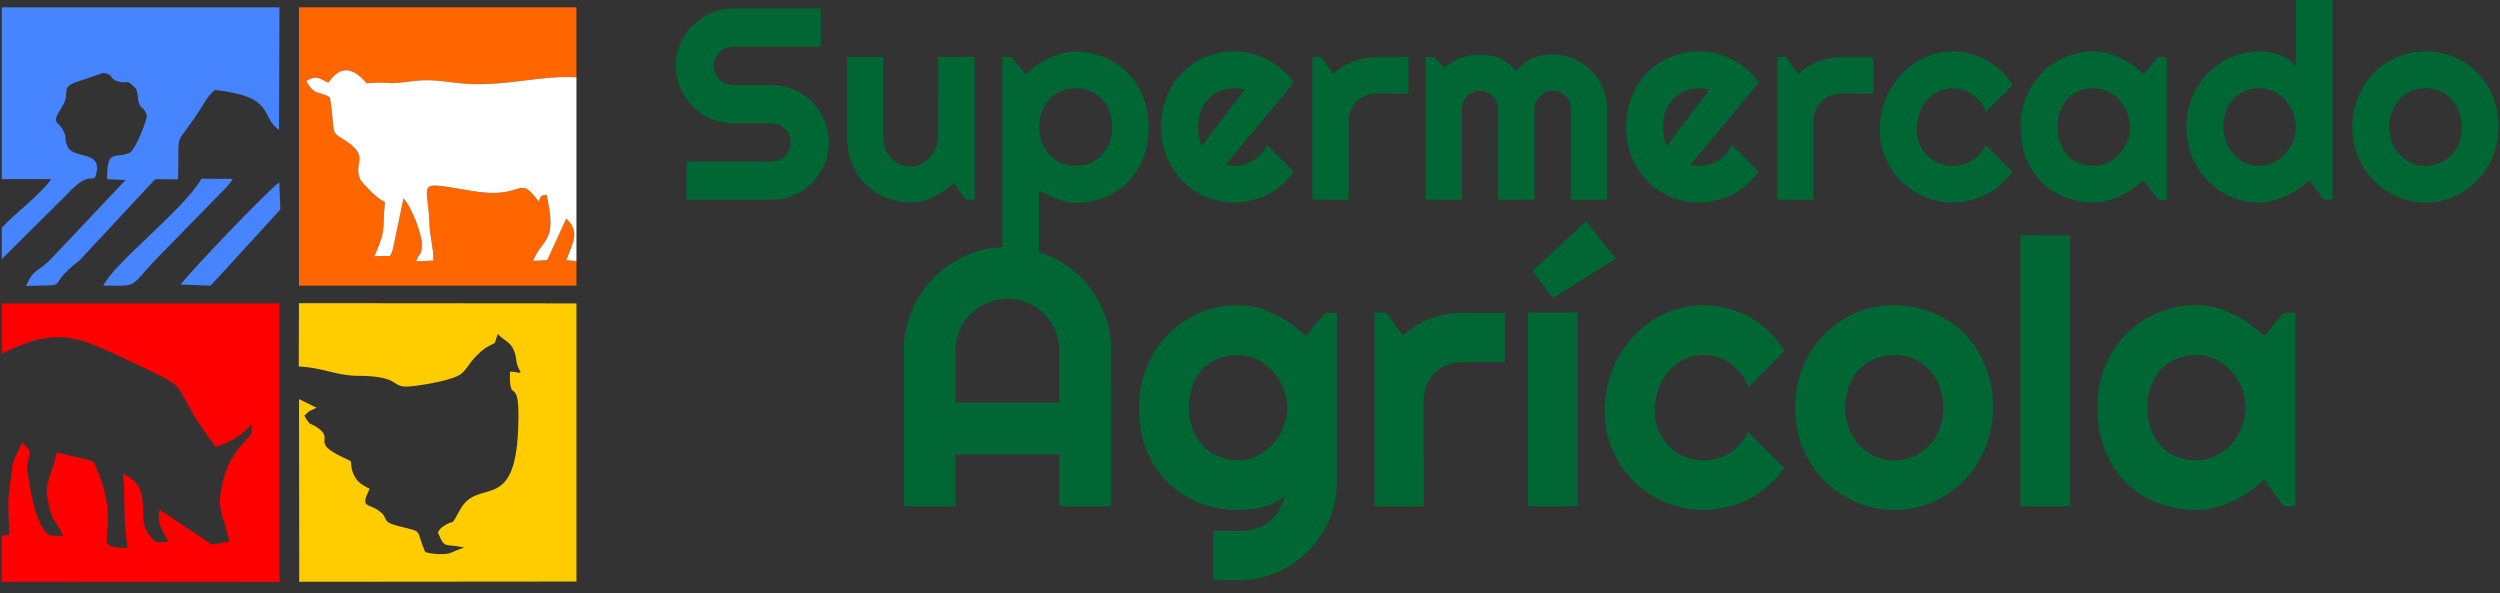
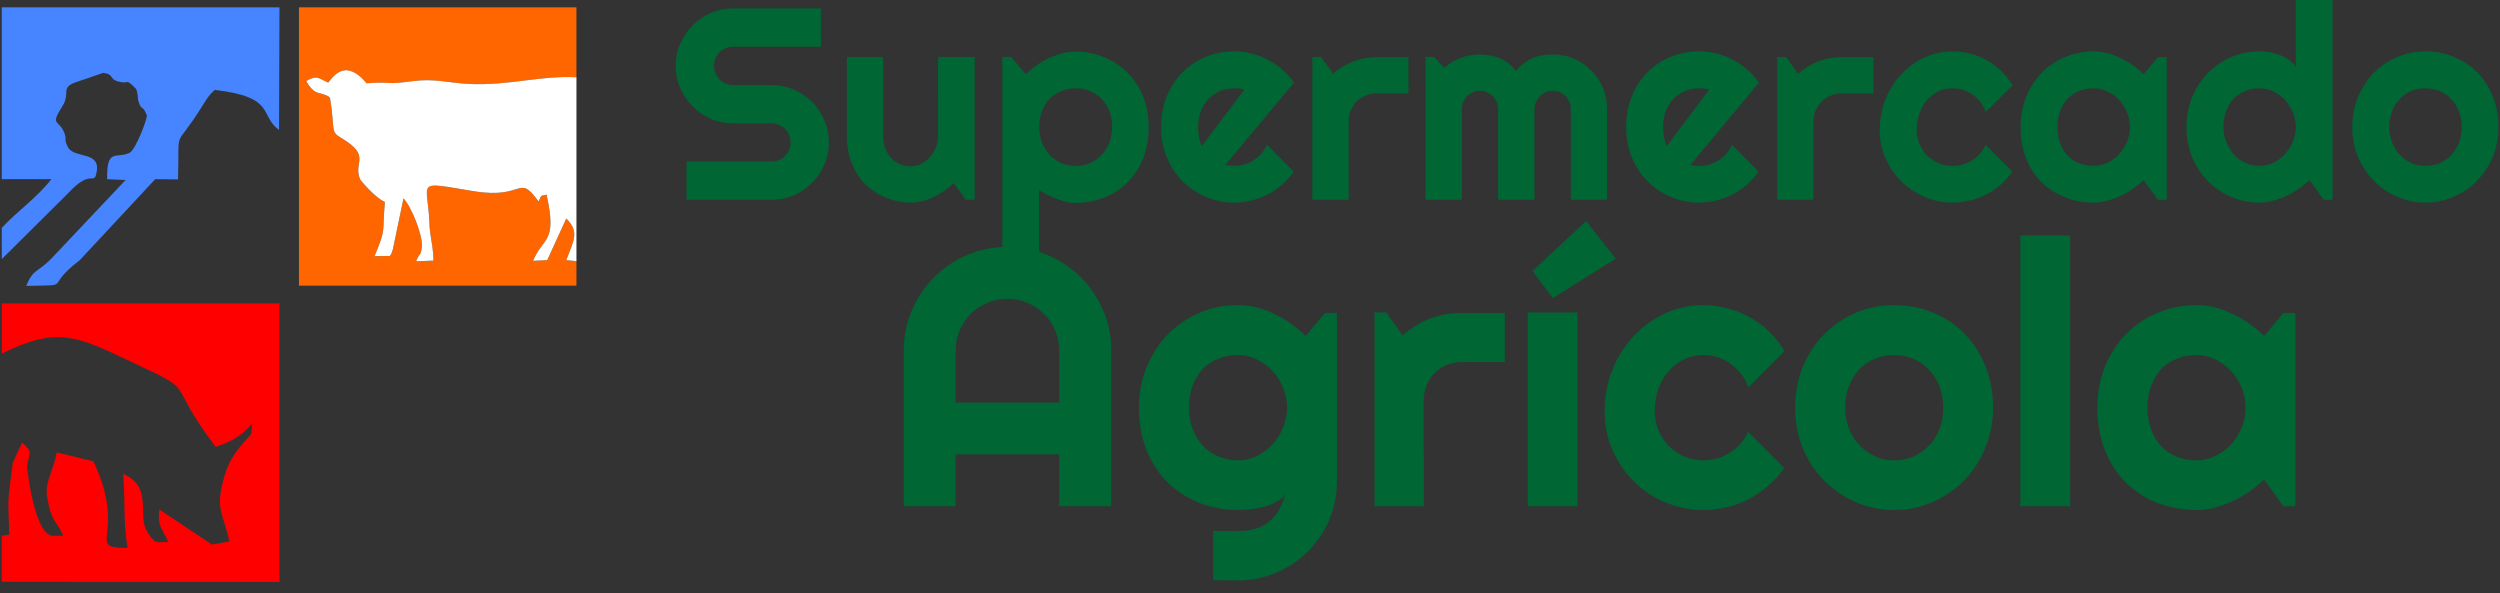
<svg xmlns="http://www.w3.org/2000/svg" version="1.1" id="Layer_1" x="0px" y="0px" width="300px" height="71.218px" viewBox="0 0 300 71.218" enable-background="new 0 0 300 71.218" xml:space="preserve">
  <rect x="0" y="0" width="300" height="71.218" fill="#333333" stroke="none" />
  <g>
    <path fill="#006633" d="M81.08,7.893c0-0.93,0.186-1.834,0.558-2.658c0.372-0.85,0.851-1.567,1.488-2.205   c0.611-0.611,1.355-1.116,2.179-1.462c0.824-0.372,1.727-0.558,2.657-0.558h10.55v4.598h-10.55c-0.292,0-0.611,0.053-0.877,0.186   c-0.292,0.107-0.531,0.266-0.744,0.479c-0.187,0.213-0.372,0.452-0.479,0.718c-0.106,0.292-0.186,0.584-0.186,0.904   c0,0.318,0.08,0.637,0.186,0.903c0.106,0.292,0.292,0.532,0.479,0.745c0.212,0.212,0.452,0.372,0.744,0.478   c0.266,0.133,0.584,0.186,0.877,0.186h4.598c0.957,0,1.86,0.186,2.684,0.531c0.85,0.372,1.568,0.851,2.206,1.488   c0.611,0.612,1.116,1.355,1.461,2.179c0.372,0.85,0.558,1.728,0.558,2.684s-0.186,1.86-0.558,2.684   c-0.345,0.824-0.851,1.568-1.461,2.179c-0.638,0.638-1.355,1.116-2.206,1.488c-0.824,0.372-1.728,0.531-2.684,0.531H82.382v-4.597   H92.56c0.345,0,0.638-0.053,0.903-0.16c0.292-0.133,0.532-0.292,0.745-0.505c0.212-0.186,0.372-0.452,0.478-0.717   c0.106-0.266,0.186-0.585,0.186-0.904s-0.08-0.611-0.186-0.904c-0.106-0.265-0.266-0.505-0.478-0.717   c-0.213-0.213-0.452-0.372-0.745-0.478c-0.265-0.133-0.558-0.187-0.903-0.187h-4.598c-0.93,0-1.833-0.186-2.657-0.531   c-0.824-0.372-1.568-0.877-2.179-1.488c-0.638-0.638-1.116-1.355-1.488-2.206C81.266,9.753,81.08,8.849,81.08,7.893L81.08,7.893z    M114.457,21.977c-0.345,0.319-0.744,0.638-1.143,0.904c-0.398,0.292-0.824,0.531-1.249,0.744   c-0.425,0.213-0.877,0.372-1.355,0.505c-0.452,0.106-0.93,0.187-1.409,0.187c-1.063,0-2.046-0.213-2.976-0.585   c-0.93-0.372-1.754-0.903-2.445-1.594c-0.717-0.665-1.249-1.515-1.647-2.498c-0.399-0.983-0.611-2.1-0.611-3.322V6.83h4.358v9.487   c0,0.558,0.08,1.089,0.266,1.542c0.186,0.452,0.425,0.823,0.717,1.143c0.292,0.292,0.638,0.531,1.036,0.717   c0.399,0.133,0.824,0.239,1.302,0.239c0.452,0,0.877-0.106,1.276-0.319c0.398-0.212,0.744-0.479,1.037-0.824   c0.292-0.346,0.531-0.744,0.717-1.169c0.159-0.425,0.239-0.877,0.239-1.329V6.83h4.384V23.97h-1.063L114.457,21.977z    M124.688,30.507h-4.411V6.83h1.063l1.754,2.073c0.399-0.373,0.824-0.745,1.302-1.063c0.452-0.345,0.957-0.611,1.462-0.85   c0.505-0.239,1.036-0.425,1.568-0.584c0.532-0.133,1.09-0.213,1.648-0.213c1.195,0,2.338,0.239,3.401,0.664   c1.063,0.425,1.993,1.037,2.79,1.834c0.797,0.797,1.435,1.728,1.887,2.843c0.452,1.116,0.691,2.365,0.691,3.72   c0,1.409-0.239,2.685-0.691,3.8c-0.452,1.116-1.089,2.073-1.887,2.871c-0.797,0.77-1.727,1.382-2.79,1.807   c-1.063,0.398-2.206,0.611-3.401,0.611c-0.373,0-0.771-0.026-1.143-0.133c-0.373-0.08-0.745-0.186-1.117-0.345   c-0.372-0.133-0.744-0.292-1.089-0.479c-0.372-0.187-0.717-0.372-1.037-0.558V30.507z M133.458,15.253   c0-0.717-0.133-1.381-0.346-1.966c-0.239-0.558-0.558-1.063-0.957-1.461c-0.399-0.398-0.851-0.691-1.382-0.903   c-0.531-0.239-1.116-0.319-1.7-0.319c-0.585,0-1.17,0.08-1.701,0.319c-0.505,0.212-0.983,0.505-1.382,0.903   s-0.691,0.903-0.93,1.461c-0.239,0.585-0.345,1.249-0.345,1.966c0,0.691,0.106,1.329,0.345,1.914   c0.239,0.558,0.532,1.063,0.93,1.462c0.398,0.398,0.877,0.718,1.382,0.957c0.531,0.213,1.116,0.319,1.701,0.319   c0.584,0,1.169-0.106,1.7-0.319c0.532-0.239,0.983-0.558,1.382-0.957c0.398-0.399,0.717-0.904,0.957-1.462   C133.325,16.583,133.458,15.945,133.458,15.253L133.458,15.253z M147.064,19.771c0.186,0.053,0.346,0.106,0.531,0.106   c0.159,0.026,0.346,0.026,0.505,0.026c0.425,0,0.851-0.053,1.223-0.16c0.398-0.133,0.771-0.292,1.116-0.505   c0.345-0.239,0.665-0.505,0.93-0.797c0.266-0.319,0.505-0.691,0.665-1.063l3.216,3.215c-0.399,0.584-0.878,1.089-1.409,1.568   c-0.531,0.452-1.09,0.851-1.7,1.169c-0.639,0.319-1.276,0.558-1.94,0.717c-0.691,0.159-1.382,0.266-2.1,0.266   c-1.195,0-2.338-0.239-3.401-0.691c-1.063-0.452-1.993-1.063-2.79-1.86c-0.797-0.824-1.409-1.754-1.887-2.87   c-0.452-1.089-0.69-2.312-0.69-3.641c0-1.355,0.239-2.604,0.69-3.72c0.479-1.116,1.09-2.073,1.887-2.87   c0.797-0.77,1.727-1.408,2.79-1.833c1.063-0.452,2.206-0.665,3.401-0.665c0.718,0,1.409,0.08,2.1,0.266   c0.69,0.159,1.329,0.398,1.94,0.744c0.61,0.319,1.195,0.691,1.727,1.169c0.532,0.452,1.01,0.983,1.409,1.568L147.064,19.771z    M149.323,10.763c-0.213-0.08-0.398-0.106-0.611-0.133c-0.186-0.027-0.398-0.027-0.611-0.027c-0.611,0-1.169,0.106-1.7,0.319   c-0.505,0.212-0.983,0.531-1.355,0.93c-0.399,0.398-0.717,0.903-0.93,1.461c-0.212,0.585-0.346,1.223-0.346,1.94   c0,0.16,0.026,0.346,0.026,0.532c0.027,0.213,0.054,0.425,0.08,0.638c0.053,0.186,0.08,0.398,0.133,0.584   c0.053,0.212,0.133,0.372,0.212,0.505L149.323,10.763z M161.84,23.97h-4.358V6.83h1.036l1.463,2.02   c0.689-0.638,1.487-1.116,2.391-1.461c0.904-0.345,1.834-0.532,2.791-0.532h3.854v4.358h-3.854c-0.479,0-0.904,0.08-1.303,0.266   c-0.398,0.159-0.771,0.398-1.063,0.69c-0.292,0.319-0.53,0.665-0.69,1.063c-0.187,0.399-0.266,0.824-0.266,1.302V23.97z    M192.853,23.97h-4.358V13.101c0-0.319-0.054-0.584-0.159-0.851c-0.106-0.265-0.266-0.505-0.479-0.717   c-0.187-0.186-0.426-0.345-0.691-0.478c-0.265-0.106-0.558-0.16-0.851-0.16c-0.292,0-0.585,0.053-0.85,0.16   c-0.266,0.133-0.479,0.292-0.69,0.478c-0.188,0.212-0.347,0.452-0.452,0.717c-0.133,0.266-0.187,0.532-0.187,0.851V23.97h-4.358   V13.101c0-0.319-0.054-0.584-0.159-0.851c-0.133-0.265-0.292-0.505-0.479-0.717c-0.212-0.186-0.452-0.345-0.718-0.478   c-0.266-0.106-0.53-0.16-0.851-0.16c-0.292,0-0.558,0.053-0.823,0.16c-0.266,0.133-0.505,0.292-0.69,0.478   c-0.213,0.212-0.347,0.452-0.479,0.717c-0.106,0.266-0.16,0.532-0.16,0.851V23.97h-4.357V6.83h1.036l1.196,1.302   c0.611-0.505,1.274-0.904,2.02-1.196c0.718-0.266,1.488-0.398,2.258-0.398c0.824,0,1.596,0.133,2.366,0.425   c0.743,0.318,1.408,0.823,1.993,1.567c0.266-0.372,0.584-0.664,0.93-0.93c0.319-0.266,0.69-0.479,1.063-0.638   c0.398-0.16,0.77-0.266,1.195-0.346c0.398-0.053,0.798-0.08,1.195-0.08c0.904,0,1.755,0.159,2.552,0.505   c0.797,0.345,1.488,0.797,2.073,1.408c0.61,0.585,1.063,1.275,1.408,2.073c0.346,0.797,0.505,1.647,0.505,2.578V23.97z    M202.871,19.771c0.159,0.053,0.345,0.106,0.505,0.106c0.186,0.026,0.346,0.026,0.505,0.026c0.451,0,0.851-0.053,1.249-0.16   c0.398-0.133,0.771-0.292,1.116-0.505c0.345-0.239,0.664-0.505,0.93-0.797c0.266-0.319,0.479-0.691,0.665-1.063l3.188,3.215   c-0.398,0.584-0.877,1.089-1.382,1.568c-0.531,0.452-1.116,0.851-1.728,1.169s-1.248,0.558-1.939,0.717   c-0.665,0.159-1.382,0.266-2.1,0.266c-1.195,0-2.339-0.239-3.402-0.691c-1.063-0.452-1.993-1.063-2.763-1.86   c-0.798-0.824-1.436-1.754-1.887-2.87c-0.452-1.089-0.691-2.312-0.691-3.641c0-1.355,0.239-2.604,0.691-3.72   c0.451-1.116,1.089-2.073,1.887-2.87c0.77-0.77,1.7-1.408,2.763-1.833c1.063-0.452,2.207-0.665,3.402-0.665   c0.718,0,1.435,0.08,2.1,0.266c0.691,0.159,1.354,0.398,1.967,0.744c0.61,0.319,1.169,0.691,1.7,1.169   c0.558,0.452,1.01,0.983,1.435,1.568L202.871,19.771z M205.104,10.763c-0.187-0.08-0.398-0.106-0.585-0.133   c-0.213-0.027-0.425-0.027-0.638-0.027c-0.585,0-1.143,0.106-1.675,0.319c-0.53,0.212-0.982,0.531-1.381,0.93   c-0.399,0.398-0.691,0.903-0.931,1.461c-0.212,0.585-0.319,1.223-0.319,1.94c0,0.16,0,0.346,0.026,0.532   c0,0.213,0.026,0.425,0.081,0.638c0.026,0.186,0.079,0.398,0.133,0.584c0.053,0.212,0.133,0.372,0.212,0.505L205.104,10.763z    M217.62,23.97h-4.358V6.83h1.063l1.436,2.02c0.717-0.638,1.515-1.116,2.392-1.461c0.903-0.345,1.834-0.532,2.79-0.532h3.88v4.358   h-3.88c-0.451,0-0.877,0.08-1.275,0.266c-0.426,0.159-0.771,0.398-1.063,0.69c-0.293,0.319-0.532,0.665-0.718,1.063   c-0.159,0.399-0.266,0.824-0.266,1.302V23.97z M241.511,10.231l-3.217,3.216c-0.159-0.425-0.371-0.851-0.637-1.196   c-0.292-0.345-0.585-0.664-0.957-0.903c-0.346-0.239-0.718-0.425-1.116-0.558c-0.398-0.133-0.823-0.186-1.249-0.186   c-0.611,0-1.169,0.106-1.7,0.346c-0.506,0.266-0.983,0.611-1.383,1.037c-0.371,0.452-0.69,0.983-0.903,1.594   c-0.239,0.611-0.345,1.276-0.345,2.02c0,0.584,0.105,1.143,0.345,1.674c0.213,0.532,0.532,0.983,0.903,1.382   c0.399,0.398,0.877,0.691,1.383,0.93c0.531,0.213,1.089,0.319,1.7,0.319c0.426,0,0.851-0.053,1.223-0.16   c0.398-0.133,0.771-0.292,1.116-0.505c0.346-0.239,0.664-0.505,0.931-0.797c0.265-0.319,0.504-0.691,0.663-1.063l3.217,3.215   c-0.399,0.584-0.877,1.089-1.409,1.568c-0.531,0.452-1.09,0.851-1.727,1.169c-0.611,0.319-1.25,0.558-1.914,0.717   c-0.69,0.159-1.382,0.266-2.1,0.266c-1.196,0-2.339-0.239-3.401-0.691c-1.063-0.452-1.993-1.089-2.79-1.86   c-0.798-0.797-1.408-1.728-1.888-2.791c-0.451-1.036-0.689-2.179-0.689-3.375c0-1.329,0.238-2.551,0.689-3.693   c0.479-1.143,1.09-2.126,1.888-2.977c0.797-0.851,1.728-1.542,2.79-2.02c1.063-0.505,2.205-0.745,3.401-0.745   c0.718,0,1.409,0.106,2.1,0.266c0.69,0.186,1.355,0.452,1.967,0.797c0.638,0.346,1.223,0.771,1.727,1.276   C240.66,9.009,241.138,9.593,241.511,10.231L241.511,10.231z M260.006,23.97h-1.063l-1.7-2.339   c-0.426,0.373-0.851,0.718-1.33,1.037c-0.451,0.346-0.956,0.611-1.461,0.851s-1.036,0.425-1.568,0.558   c-0.558,0.159-1.089,0.239-1.647,0.239c-1.223,0-2.339-0.213-3.401-0.638c-1.063-0.398-1.993-0.983-2.79-1.753   c-0.798-0.771-1.435-1.728-1.888-2.844c-0.451-1.116-0.689-2.392-0.689-3.827c0-1.328,0.238-2.551,0.689-3.667   c0.453-1.116,1.09-2.073,1.888-2.896c0.797-0.797,1.728-1.409,2.79-1.86c1.063-0.425,2.179-0.665,3.401-0.665   c0.559,0,1.09,0.08,1.647,0.212c0.532,0.133,1.063,0.346,1.595,0.585c0.505,0.239,0.983,0.531,1.462,0.85   c0.452,0.346,0.903,0.691,1.303,1.09l1.7-2.047h1.063V23.97z M255.595,15.253c0-0.611-0.133-1.169-0.345-1.753   c-0.24-0.558-0.559-1.037-0.931-1.488c-0.398-0.425-0.877-0.771-1.409-1.036c-0.504-0.24-1.089-0.373-1.674-0.373   c-0.611,0-1.169,0.08-1.7,0.292c-0.532,0.212-0.983,0.505-1.383,0.903c-0.371,0.399-0.69,0.877-0.903,1.462   c-0.239,0.585-0.345,1.249-0.345,1.993c0,0.745,0.105,1.409,0.345,1.993c0.213,0.585,0.532,1.063,0.903,1.462   c0.399,0.398,0.851,0.691,1.383,0.903c0.531,0.187,1.089,0.292,1.7,0.292c0.585,0,1.17-0.133,1.674-0.372   c0.532-0.266,1.011-0.611,1.409-1.063c0.372-0.425,0.69-0.93,0.931-1.488C255.462,16.423,255.595,15.839,255.595,15.253   L255.595,15.253z M279.91,23.97h-1.063l-1.7-2.339c-0.426,0.373-0.851,0.718-1.33,1.037c-0.451,0.346-0.956,0.611-1.461,0.851   s-1.036,0.425-1.568,0.558c-0.558,0.159-1.089,0.239-1.646,0.239c-1.197,0-2.34-0.239-3.402-0.691   c-1.063-0.452-1.993-1.089-2.79-1.887c-0.798-0.824-1.436-1.78-1.888-2.87c-0.451-1.117-0.69-2.312-0.69-3.615   c0-1.302,0.239-2.498,0.69-3.614c0.452-1.089,1.09-2.073,1.888-2.87c0.797-0.824,1.728-1.462,2.79-1.914   c1.063-0.451,2.205-0.691,3.402-0.691c0.371,0,0.77,0.027,1.195,0.106c0.398,0.053,0.798,0.16,1.195,0.319   c0.398,0.133,0.745,0.319,1.09,0.558c0.345,0.239,0.638,0.532,0.877,0.851V0h4.411V23.97z M275.499,15.253   c0-0.611-0.133-1.169-0.345-1.753c-0.24-0.558-0.559-1.037-0.931-1.488c-0.398-0.425-0.877-0.771-1.409-1.036   c-0.504-0.24-1.089-0.373-1.673-0.373c-0.612,0-1.17,0.08-1.701,0.319c-0.532,0.212-0.983,0.505-1.383,0.903   c-0.371,0.398-0.69,0.903-0.903,1.461c-0.239,0.585-0.345,1.249-0.345,1.966c0,0.638,0.105,1.223,0.345,1.781   c0.213,0.584,0.532,1.063,0.903,1.488c0.399,0.452,0.851,0.771,1.383,1.01c0.531,0.266,1.089,0.372,1.701,0.372   c0.584,0,1.169-0.133,1.673-0.372c0.532-0.266,1.011-0.611,1.409-1.063c0.372-0.425,0.69-0.93,0.931-1.488   C275.366,16.423,275.499,15.839,275.499,15.253L275.499,15.253z M299.814,15.253c0,1.276-0.239,2.472-0.69,3.588   c-0.452,1.09-1.089,2.046-1.887,2.843c-0.771,0.824-1.701,1.462-2.764,1.914c-1.063,0.479-2.206,0.718-3.428,0.718   c-1.197,0-2.34-0.239-3.402-0.718c-1.063-0.452-1.993-1.089-2.79-1.914c-0.797-0.797-1.408-1.753-1.888-2.843   c-0.451-1.116-0.69-2.312-0.69-3.588c0-1.302,0.239-2.524,0.69-3.614c0.479-1.116,1.091-2.073,1.888-2.897   c0.797-0.797,1.728-1.435,2.79-1.887c1.063-0.451,2.205-0.691,3.402-0.691c1.222,0,2.364,0.212,3.428,0.665   c1.063,0.425,1.993,1.037,2.764,1.833c0.798,0.797,1.435,1.754,1.887,2.87C299.575,12.649,299.814,13.872,299.814,15.253   L299.814,15.253z M295.403,15.253c0-0.717-0.106-1.355-0.345-1.913c-0.24-0.585-0.532-1.063-0.931-1.462   c-0.399-0.425-0.851-0.744-1.382-0.957c-0.531-0.213-1.09-0.319-1.7-0.319c-0.585,0-1.17,0.106-1.701,0.319   c-0.506,0.212-0.983,0.531-1.355,0.957c-0.398,0.398-0.718,0.877-0.93,1.462c-0.214,0.558-0.347,1.195-0.347,1.913   c0,0.665,0.133,1.276,0.347,1.834c0.212,0.584,0.531,1.063,0.93,1.488c0.372,0.398,0.85,0.744,1.355,0.983   c0.531,0.24,1.116,0.346,1.701,0.346c0.61,0,1.169-0.106,1.7-0.319c0.531-0.239,0.982-0.558,1.382-0.957   c0.398-0.399,0.69-0.904,0.931-1.462C295.297,16.583,295.403,15.945,295.403,15.253L295.403,15.253z" />
    <path fill="#006633" d="M127.107,48.313v-6.22c0-0.877-0.159-1.674-0.479-2.418c-0.319-0.771-0.771-1.436-1.329-1.993   c-0.584-0.559-1.222-1.01-1.993-1.329c-0.771-0.345-1.568-0.504-2.418-0.504c-0.85,0-1.674,0.16-2.418,0.504   c-0.77,0.319-1.435,0.771-1.993,1.329c-0.558,0.558-1.01,1.223-1.329,1.993c-0.319,0.744-0.479,1.541-0.479,2.418v6.22H127.107z    M133.352,60.749h-6.245v-6.218H114.67v6.218h-6.218V42.094c0-1.728,0.319-3.348,0.983-4.863c0.638-1.514,1.515-2.843,2.658-3.959   c1.116-1.117,2.418-2.02,3.933-2.658c1.515-0.664,3.136-0.983,4.863-0.983c1.728,0,3.349,0.319,4.837,0.983   c1.515,0.638,2.843,1.541,3.986,2.658c1.116,1.116,1.993,2.445,2.658,3.959c0.665,1.516,0.983,3.136,0.983,4.863V60.749z    M154.452,48.924c0-0.798-0.159-1.594-0.478-2.365c-0.293-0.744-0.718-1.436-1.25-2.02c-0.558-0.585-1.169-1.036-1.887-1.409   c-0.717-0.345-1.488-0.53-2.285-0.53c-0.824,0-1.568,0.133-2.286,0.425c-0.717,0.265-1.355,0.664-1.887,1.195   c-0.531,0.559-0.93,1.223-1.249,1.993c-0.292,0.797-0.452,1.701-0.452,2.711c0,0.956,0.16,1.834,0.452,2.604   c0.319,0.798,0.718,1.435,1.249,1.993c0.532,0.558,1.169,0.983,1.887,1.275c0.718,0.292,1.461,0.451,2.286,0.451   c0.797,0,1.568-0.186,2.285-0.531c0.718-0.371,1.329-0.823,1.887-1.408c0.532-0.585,0.957-1.275,1.25-2.021   C154.293,50.519,154.452,49.748,154.452,48.924L154.452,48.924z M160.432,57.826c0,1.621-0.319,3.162-0.931,4.598   c-0.638,1.435-1.487,2.684-2.552,3.746c-1.089,1.091-2.338,1.94-3.799,2.552c-1.436,0.611-2.977,0.931-4.598,0.931l-2.977-0.027   v-5.926l2.923,0.026c0.93,0,1.728-0.106,2.365-0.345c0.665-0.24,1.196-0.559,1.647-0.983c0.452-0.399,0.824-0.877,1.09-1.436   c0.266-0.531,0.479-1.09,0.638-1.674c-0.238,0.372-0.558,0.664-1.01,0.902c-0.426,0.267-0.903,0.453-1.436,0.586   c-0.53,0.159-1.089,0.265-1.646,0.318c-0.585,0.079-1.117,0.106-1.595,0.106c-1.647,0-3.189-0.293-4.624-0.85   c-1.435-0.585-2.711-1.383-3.774-2.419c-1.089-1.063-1.913-2.339-2.551-3.854c-0.611-1.515-0.93-3.242-0.93-5.155   c0-1.754,0.319-3.375,0.93-4.89c0.638-1.488,1.461-2.817,2.551-3.907c1.063-1.089,2.339-1.966,3.774-2.577   c1.435-0.638,2.977-0.93,4.624-0.93c0.744,0,1.488,0.079,2.232,0.266c0.745,0.212,1.462,0.451,2.152,0.797   c0.691,0.319,1.356,0.718,1.993,1.169c0.612,0.452,1.224,0.931,1.755,1.462l2.313-2.764h1.435V57.826z M170.849,60.749h-5.899   V37.497h1.408l1.967,2.763c0.957-0.877,2.046-1.54,3.241-2.02c1.223-0.451,2.499-0.69,3.801-0.69h5.208v5.9h-5.208   c-0.638,0-1.223,0.132-1.754,0.345c-0.558,0.239-1.036,0.558-1.461,0.957c-0.399,0.425-0.718,0.877-0.957,1.435   c-0.213,0.559-0.346,1.144-0.346,1.754V60.749z M189.317,60.749h-5.979V37.497h5.979V60.749z M186.342,35.77l-2.444-3.242   l6.43-6.006l3.562,4.518L186.342,35.77z M214.139,42.12l-4.332,4.359c-0.212-0.585-0.505-1.144-0.877-1.622   c-0.398-0.478-0.823-0.903-1.275-1.222c-0.479-0.347-0.982-0.585-1.541-0.771c-0.532-0.186-1.116-0.265-1.701-0.265   c-0.797,0-1.567,0.159-2.285,0.504c-0.718,0.347-1.328,0.798-1.86,1.409c-0.531,0.584-0.957,1.302-1.249,2.126   s-0.452,1.754-0.452,2.737c0,0.823,0.16,1.567,0.452,2.285s0.718,1.328,1.249,1.86c0.532,0.531,1.143,0.957,1.86,1.275   c0.718,0.292,1.488,0.451,2.285,0.451c0.585,0,1.143-0.08,1.675-0.239c0.531-0.159,1.036-0.398,1.515-0.69   c0.478-0.293,0.902-0.664,1.275-1.09c0.345-0.425,0.664-0.902,0.877-1.408l4.358,4.357c-0.558,0.771-1.196,1.489-1.914,2.101   c-0.718,0.638-1.487,1.143-2.312,1.594c-0.824,0.426-1.701,0.771-2.631,0.983c-0.904,0.213-1.86,0.346-2.844,0.346   c-1.621,0-3.162-0.319-4.597-0.93c-1.462-0.611-2.711-1.462-3.774-2.525c-1.089-1.089-1.939-2.338-2.551-3.773   c-0.638-1.408-0.931-2.95-0.931-4.597c0-1.781,0.293-3.429,0.931-4.996c0.611-1.542,1.462-2.896,2.551-4.04   c1.063-1.143,2.313-2.046,3.774-2.736c1.435-0.665,2.976-0.983,4.597-0.983c0.983,0,1.939,0.133,2.87,0.371   c0.93,0.239,1.834,0.586,2.657,1.063c0.851,0.479,1.648,1.036,2.339,1.728C212.996,40.474,213.634,41.243,214.139,42.12   L214.139,42.12z M239.172,48.924c0,1.728-0.319,3.348-0.957,4.863c-0.61,1.488-1.461,2.79-2.524,3.88   c-1.063,1.089-2.339,1.939-3.773,2.578c-1.435,0.637-2.977,0.956-4.624,0.956s-3.189-0.319-4.624-0.956   c-1.436-0.639-2.684-1.489-3.773-2.578c-1.09-1.09-1.94-2.392-2.552-3.88c-0.61-1.516-0.93-3.136-0.93-4.863   c0-1.754,0.319-3.401,0.93-4.917c0.611-1.487,1.462-2.79,2.552-3.88c1.09-1.089,2.338-1.966,3.773-2.577   c1.435-0.638,2.977-0.93,4.624-0.93s3.189,0.292,4.624,0.877c1.435,0.584,2.711,1.408,3.773,2.497   c1.063,1.063,1.914,2.366,2.524,3.881C238.853,45.39,239.172,47.063,239.172,48.924L239.172,48.924z M233.192,48.924   c0-0.957-0.159-1.808-0.479-2.604c-0.292-0.771-0.718-1.435-1.248-1.993c-0.559-0.558-1.17-0.983-1.887-1.275   c-0.718-0.292-1.489-0.451-2.286-0.451c-0.823,0-1.595,0.159-2.313,0.451c-0.69,0.292-1.328,0.718-1.86,1.275   c-0.53,0.559-0.93,1.223-1.248,1.993c-0.292,0.797-0.452,1.647-0.452,2.604c0,0.903,0.16,1.728,0.452,2.498   c0.318,0.771,0.718,1.435,1.248,1.993c0.532,0.558,1.17,1.01,1.86,1.328c0.718,0.346,1.489,0.505,2.313,0.505   c0.797,0,1.568-0.159,2.286-0.451c0.717-0.318,1.328-0.744,1.887-1.302c0.53-0.532,0.956-1.196,1.248-1.993   C233.033,50.73,233.192,49.854,233.192,48.924L233.192,48.924z M248.42,60.749h-5.979v-32.5h5.979V60.749z M275.446,60.749h-1.436   l-2.312-3.188c-0.558,0.505-1.143,0.983-1.781,1.435c-0.637,0.426-1.302,0.824-1.993,1.143c-0.69,0.319-1.408,0.585-2.126,0.771   c-0.744,0.187-1.487,0.293-2.231,0.293c-1.621,0-3.162-0.293-4.624-0.823c-1.435-0.559-2.684-1.356-3.774-2.419   c-1.089-1.036-1.912-2.312-2.551-3.854c-0.611-1.515-0.93-3.242-0.93-5.182c0-1.808,0.318-3.481,0.93-4.97   c0.639-1.515,1.462-2.817,2.551-3.906c1.091-1.09,2.34-1.94,3.774-2.524c1.462-0.611,3.003-0.903,4.624-0.903   c0.744,0,1.487,0.079,2.231,0.266c0.745,0.212,1.463,0.451,2.153,0.797c0.69,0.319,1.355,0.718,1.992,1.169   c0.612,0.452,1.224,0.931,1.755,1.462l2.312-2.764h1.436V60.749z M269.467,48.924c0-0.798-0.159-1.594-0.452-2.365   c-0.318-0.744-0.743-1.436-1.275-2.02c-0.531-0.585-1.169-1.036-1.887-1.409c-0.718-0.345-1.461-0.53-2.285-0.53   s-1.568,0.133-2.285,0.425c-0.718,0.265-1.329,0.664-1.887,1.195c-0.506,0.559-0.931,1.223-1.224,1.993   c-0.318,0.797-0.478,1.701-0.478,2.711s0.159,1.913,0.478,2.711c0.293,0.771,0.718,1.435,1.224,1.966   c0.558,0.558,1.169,0.957,1.887,1.223c0.717,0.292,1.461,0.425,2.285,0.425s1.567-0.186,2.285-0.531   c0.718-0.371,1.355-0.823,1.887-1.408c0.532-0.585,0.957-1.275,1.275-2.021C269.308,50.519,269.467,49.748,269.467,48.924   L269.467,48.924z" />
-     <path fill-rule="evenodd" clip-rule="evenodd" fill="#FFCC00" d="M69.174,69.784V36.407L35.876,36.38L35.85,43.98   c2.791,0.106,4.438,1.09,7.068,1.116c5.421,0.026,3.854,1.488,6.246,1.276c1.567-0.134,5.341-0.771,6.218-1.542   c0.691-0.611,0.877-1.195,1.754-2.099c0.877-0.851,1.036-0.983,2.232-1.568l0.372-1.09c0.745,0.851,1.409,0.824,1.914,1.94   c0.479,1.143,0.08,1.408,0.824,2.631c-0.505,0.266,0.398,0.053-1.275-0.053c-0.16,4.41,1.223-0.106,0.983,6.695   c-0.345,10.524-4.783,5.9-6.962,9.859c-1.222,2.207-0.69,1.196-1.647,1.781c-0.824,0.505-0.558,0.319-1.036,0.956   c0.903,2.152,0.797,1.249,3.162,1.834c-1.834,0.585-1.382,0.718-2.551,0.771c-0.691,0.054-1.621-0.079-2.125-0.238   c-1.303-2.977,0.026-2.26-3.455-3.189c-1.728-0.452-0.983-0.823-1.887-1.595c-1.461-1.222-2.551-0.319-1.329-2.816   c-1.461-0.665-2.152-1.462-2.258-3.295c-0.559-0.32-1.01-0.479-1.701-0.851c-2.71-1.462-0.479-1.808-2.152-3.083   c-1.089-0.824-0.93-0.106-1.728-1.542l0.399-0.371c0.053-0.026,0.132-0.106,0.186-0.159c0.08-0.026,0.186-0.081,0.239-0.107   c0.053-0.053,0.425-0.186,0.638-0.318l-2.099-1.036l0.026,21.924L69.174,69.784z" />
    <path fill-rule="evenodd" clip-rule="evenodd" fill="#FF6600" d="M69.174,34.281v-2.95l-1.222-0.106   c0.93-2.418,1.594-3.428,0-4.996l-2.286,4.996l-1.701,0.08c1.249-2.95,2.923-2.1,1.621-7.946c-0.904,0.212-0.531,0.026-0.957,0.823   c-2.498-3.428-1.621-0.239-7.707-1.222c-7.308-1.196-5.581-1.329-5.394,3.8c0.053,1.727,0.478,2.737,0.478,4.518l-2.073,0.08   c0.479-1.223,0.558-0.505,0.691-1.781c0.106-1.382-1.276-4.81-2.206-5.766l-1.275,6.112c-0.266,0.851-0.213,0.532-0.372,0.797   l-1.833,0.027c1.435-3.402,0.903-2.605,1.249-6.511c-1.169-0.478-2.95-2.631-2.977-2.71c-0.877-2.179,1.435-2.764-2.312-4.996   c-1.302-0.771-0.664-0.983-1.302-4.81c-0.399-0.292-0.239-0.186-0.851-0.425c-0.425-0.159-1.169,0-1.993-1.568   c1.302-0.771,1.515-0.292,2.631,0.187c0.399-0.399,1.914-3.163,4.597,0.08c3.535-0.239,1.887,0.239,5.634-0.266   c2.578-0.318,4.092,0.213,6.617,0.346c4.81,0.239,8.61-1.036,12.942-0.797V0.877H35.876v33.404H69.174z" />
    <path fill-rule="evenodd" clip-rule="evenodd" fill="#FF0000" d="M0.213,42.439c6.75-3.375,9.115-2.046,15.6,1.011   c8.317,3.906,3.693,1.753,10.071,10.178c2.073-0.718,3.136-1.356,4.358-2.817c-0.08,1.275,0.08,1.116-0.638,1.887   c-1.195,1.302-2.125,2.524-2.657,4.385c-1.195,4.119-0.186,4.358,0.585,7.893l-2.1,0.372l-6.298-4.199   c-0.318,2.046,0.479,2.499,1.063,3.88c-1.621,0.08-1.435,0.106-2.046-0.504l-0.452-0.665c-1.328-1.887,0.771-5.447-2.923-6.989   c0.292,3.402-0.027,5.396,0.532,8.876c-5.262,0,0.08-1.408-4.093-10.39l-4.412-1.063c-0.292,1.886-1.408,3.561-1.169,5.155   c0.505,3.295,1.116,2.95,1.966,4.837H6.166c-2.152-0.559-2.923-8.292-2.923-8.292c0.213-1.674,0.824-1.62-0.584-2.896l-1.116,2.393   c-0.665,5.341-0.585,3.692-0.425,8.662l-0.904,0.134v5.527l33.324,0.026V36.407H0.213V42.439z" />
    <path fill-rule="evenodd" clip-rule="evenodd" fill="#FFFFFF" d="M69.174,31.332V9.274c-4.332-0.239-8.132,1.036-12.942,0.797   c-2.524-0.133-4.039-0.664-6.617-0.346c-3.747,0.505-2.1,0.027-5.634,0.266c-2.684-3.242-4.198-0.479-4.597-0.08   c-1.116-0.479-1.329-0.957-2.631-0.187c0.824,1.568,1.568,1.409,1.993,1.568c0.611,0.239,0.452,0.133,0.851,0.425   c0.638,3.827,0,4.039,1.302,4.81c3.747,2.232,1.435,2.817,2.312,4.996c0.027,0.08,1.807,2.232,2.977,2.71   c-0.346,3.906,0.186,3.109-1.249,6.511l1.833-0.027c0.159-0.266,0.106,0.053,0.372-0.797l1.275-6.112   c0.93,0.957,2.312,4.384,2.206,5.766c-0.133,1.276-0.213,0.558-0.691,1.781l2.073-0.08c0-1.781-0.425-2.791-0.478-4.518   c-0.187-5.129-1.914-4.996,5.394-3.8c6.086,0.983,5.209-2.206,7.707,1.222c0.425-0.797,0.053-0.611,0.957-0.823   c1.302,5.846-0.372,4.996-1.621,7.946l1.701-0.08l2.286-4.996c1.594,1.568,0.93,2.578,0,4.996L69.174,31.332z" />
    <path fill-rule="evenodd" clip-rule="evenodd" fill="#4784FF" d="M0.213,21.499h5.953c-1.727,2.232-4.146,3.88-5.953,5.846v3.747   l7.946-7.893c2.764-3.003,3.083-0.957,3.401-2.365c0.665-2.764-2.524-1.754-3.375-3.109c-0.558-1.089-0.159-0.93-0.425-1.674   c-0.664-1.833-1.833-0.824-0.265-3.322c0.957-1.515-0.187-2.152,1.408-2.79l3.481-1.196c1.381,0.187,0.638,0.718,1.807,1.037   c1.462,0.398,0.745-0.531,2.153,0.904c0.319,0.877,0.08,1.036,0.345,1.674c0.346,0.983,0.372,0.133,0.93,1.461   c0.08,0.425-1.329,4.146-2.073,4.518c-1.568,0.771-2.764-0.665-2.684,3.163l2.205,0.106l-8.716,9.222   c-1.86,1.993-2.259,1.249-3.216,3.481c5.899-0.16,1.914,0.345,6.431-3.083l9.062-9.726l2.737,0.026   c0.186-6.617-0.584-3.269,2.79-8.61c0.532-0.824,0.824-1.435,1.622-2.126c7.388,0.851,5.314,3.057,7.707,4.81l0.053-14.722H0.213   V21.499z" />
-     <path fill-rule="evenodd" clip-rule="evenodd" fill="#4784FF" d="M12.385,34.281c4.225-0.026,3.003,0.399,6.245-3.083l8.478-8.663   c0.531-0.584,0.398-0.425,0.824-1.063l-3.747-0.026C22.031,25.166,13.846,31.411,12.385,34.281L12.385,34.281z" />
-     <path fill-rule="evenodd" clip-rule="evenodd" fill="#4784FF" d="M21.659,34.148l3.614,0.133l8.371-9.142l-0.133-3.268   C31.518,23.465,22.988,32.447,21.659,34.148L21.659,34.148z" />
  </g>
</svg>